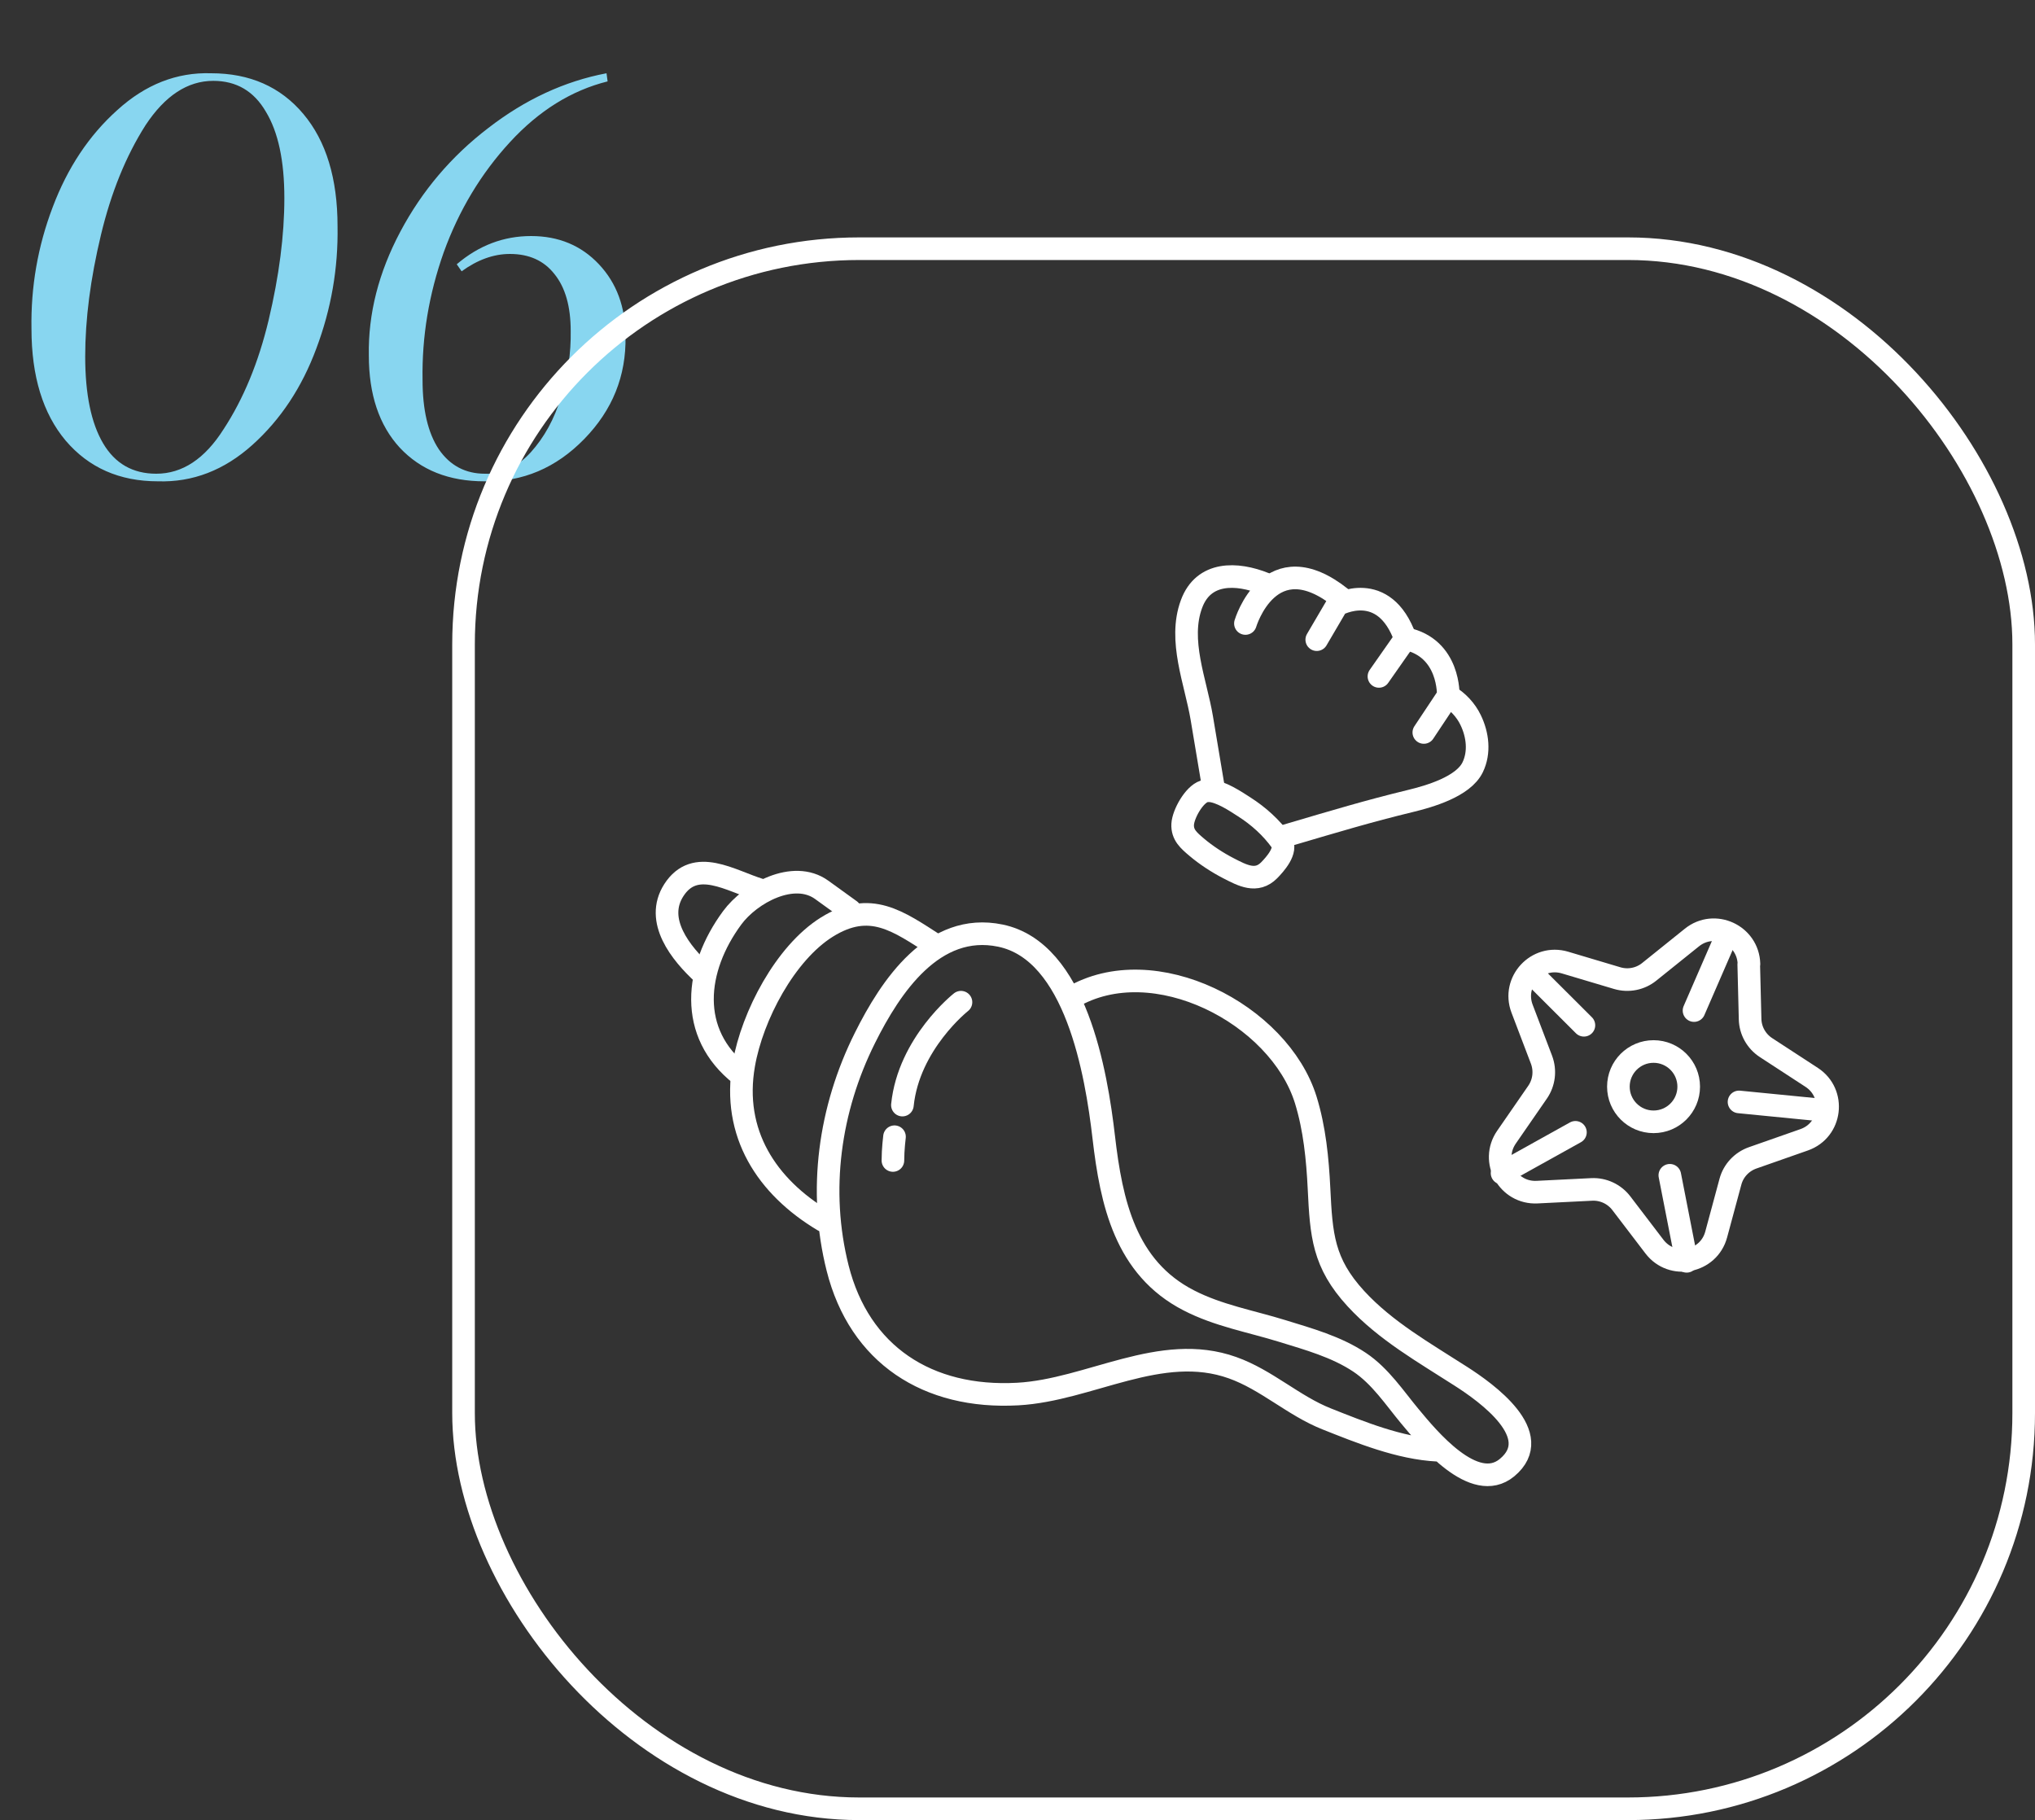
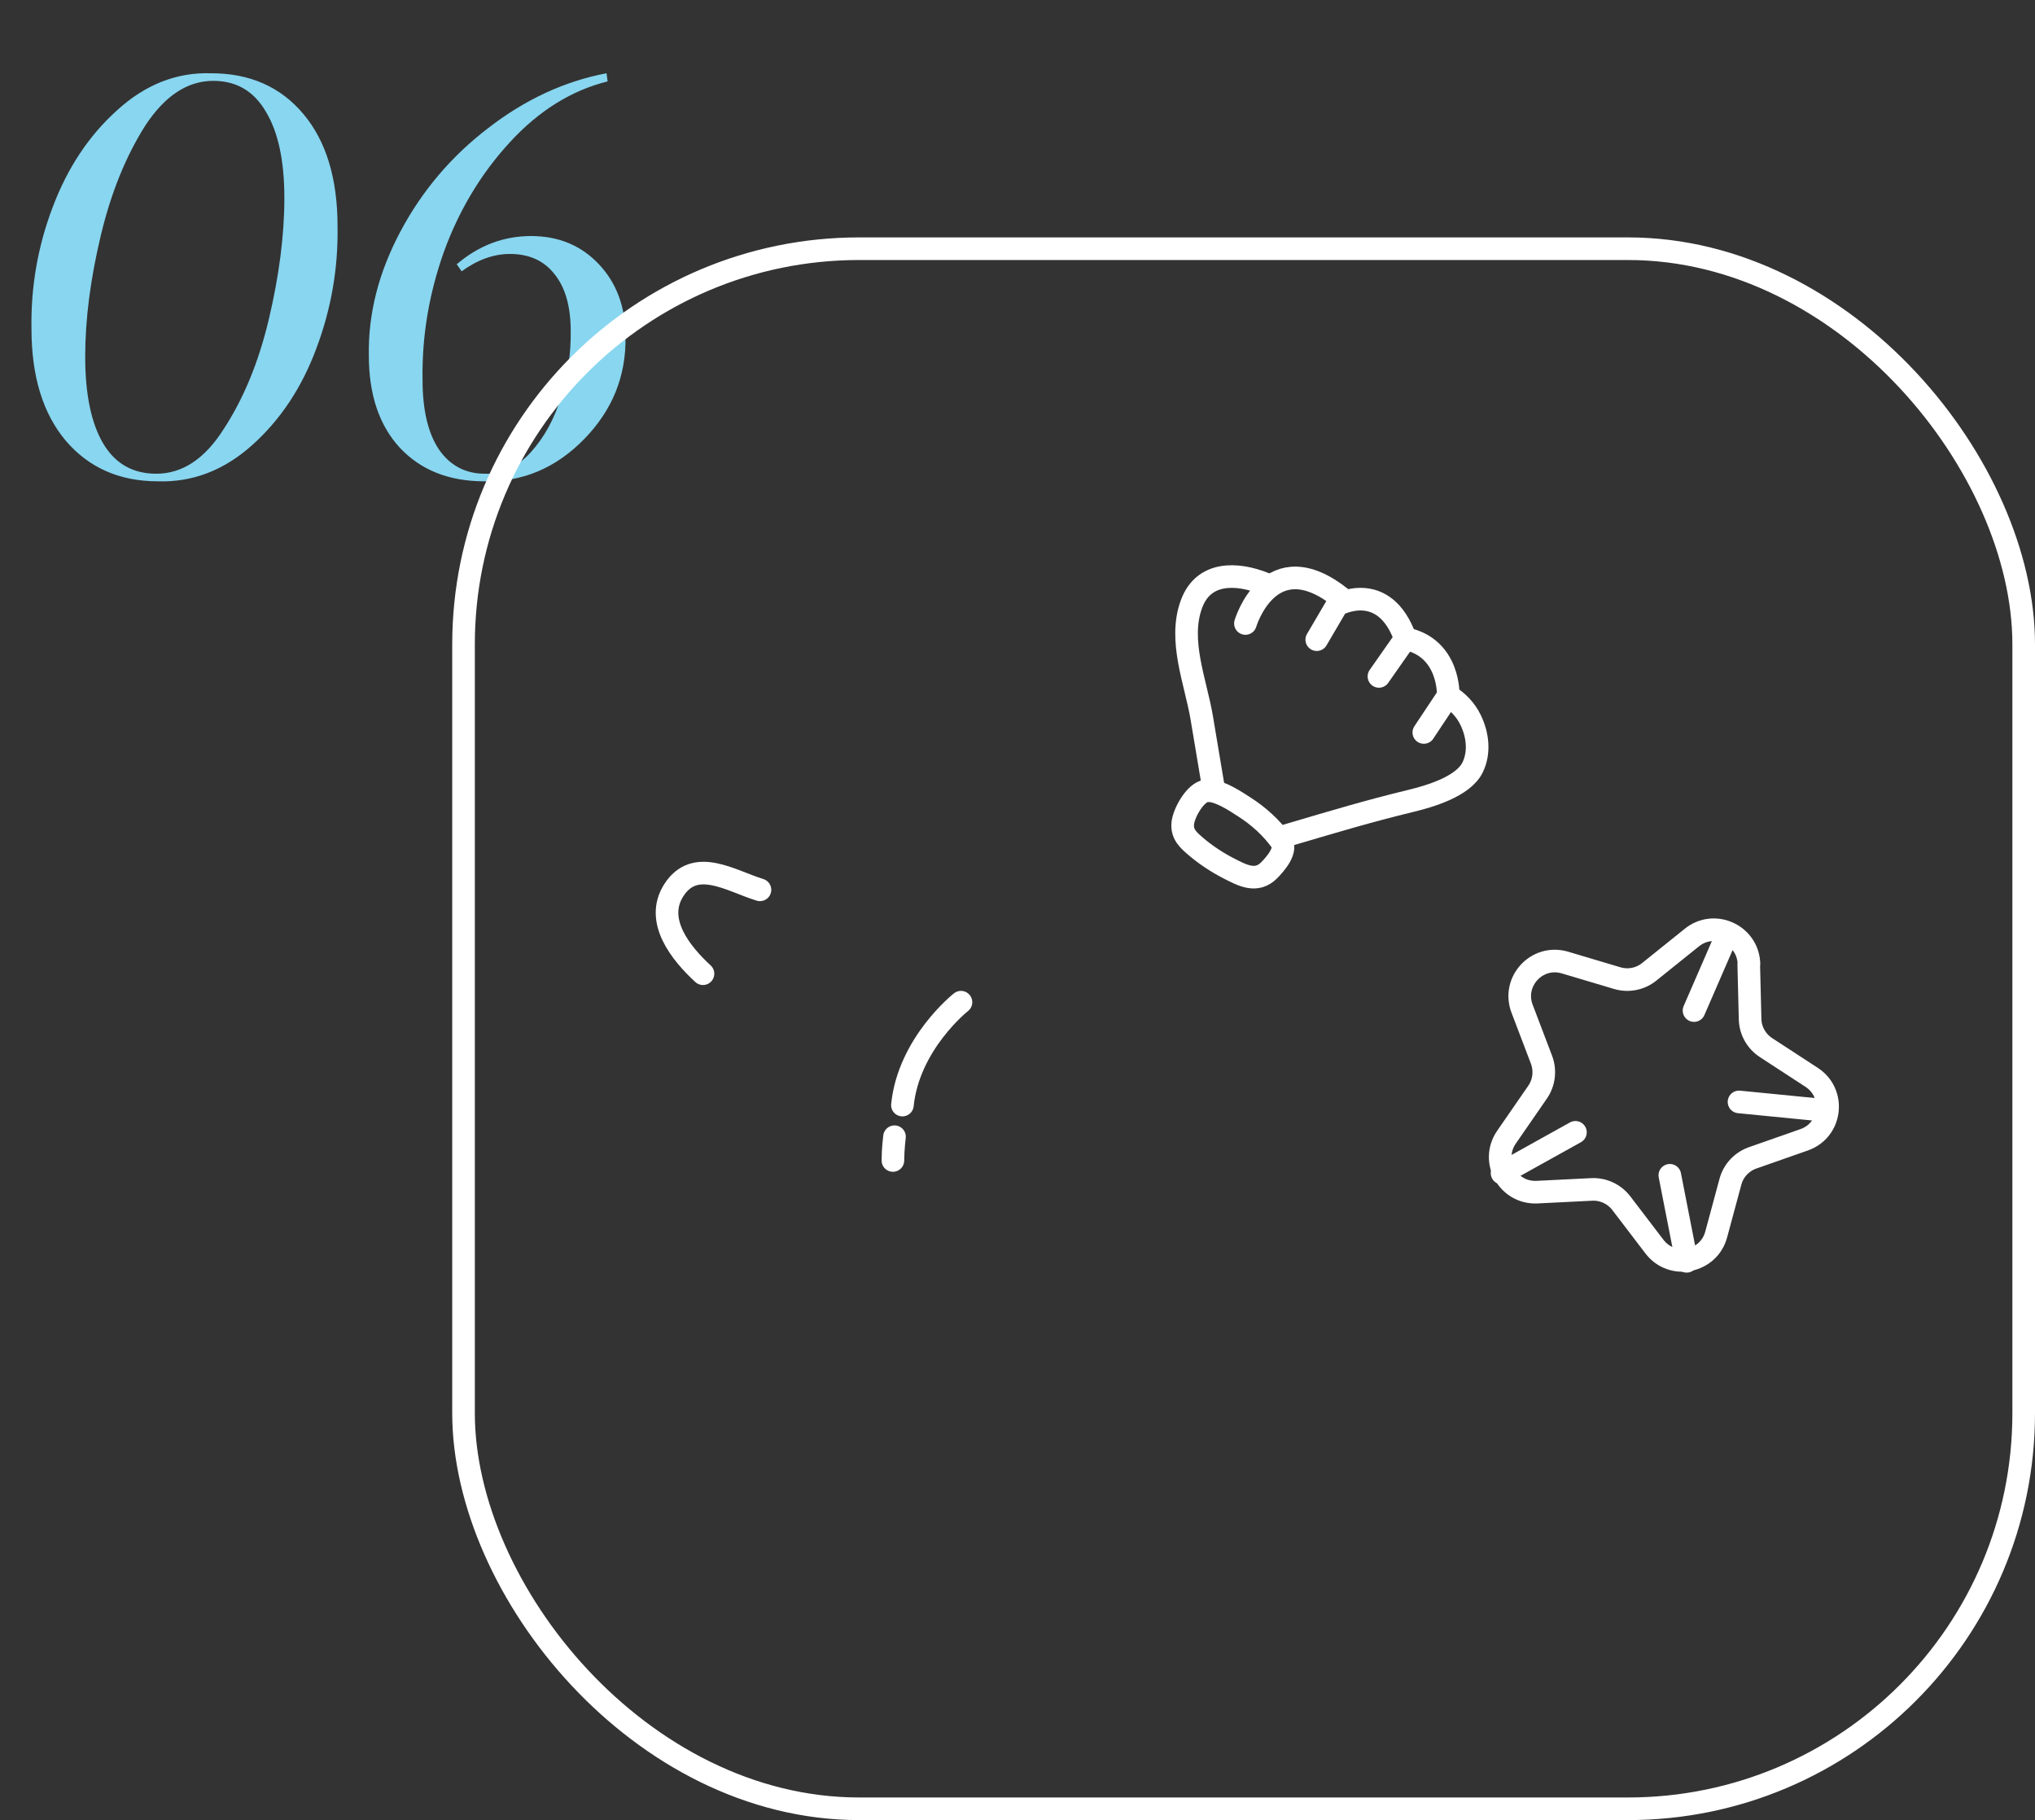
<svg xmlns="http://www.w3.org/2000/svg" width="180" height="161" viewBox="0 0 180 161" fill="none">
  <rect x="0" y="0" width="180" height="161" fill="#333333" stroke="none" />
  <mask id="mask0_304_1289" style="mask-type:alpha" maskUnits="userSpaceOnUse" x="56" y="37" width="108" height="108">
    <rect x="56" y="37" width="108" height="108" fill="#D9D9D9" />
  </mask>
  <g mask="url(#mask0_304_1289)">
-     <path d="M94.8 88.233C102.05 83.953 113.15 89.703 115.5 97.303C116.28 99.833 116.54 102.493 116.67 105.133C116.87 109.253 117.03 111.713 119.93 114.873C122.56 117.733 125.99 119.663 129.22 121.743C131.47 123.183 136.76 126.953 133.3 129.823C130.4 132.223 126.29 127.183 124.7 125.273C123.36 123.663 122.1 121.733 120.26 120.503C118.21 119.133 115.74 118.453 113.41 117.733C110.63 116.873 107.75 116.373 105.14 115.023C99.54 112.143 98.3 106.373 97.63 100.603C96.97 94.903 95.16 84.153 88.49 82.763C82.57 81.533 78.77 87.273 76.51 91.803C73.36 98.103 72.36 105.303 74.09 112.173C76.02 119.833 82.06 123.753 90.02 123.313C96.38 122.963 102.67 118.713 109.02 120.983C112.03 122.053 114.4 124.343 117.35 125.513C120.3 126.683 123.79 128.113 127.15 128.283" stroke="white" stroke-width="2" stroke-linecap="round" stroke-linejoin="round" />
-     <path d="M82.76 83.612C79.43 81.472 76.97 79.612 73.13 82.012C69.47 84.302 66.54 89.842 65.79 94.162C64.72 100.242 67.82 104.972 72.82 107.962" stroke="white" stroke-width="2" stroke-linecap="round" stroke-linejoin="round" />
-     <path d="M75.2 80.532L72.68 78.712C70.2 76.922 66.37 79.002 64.76 81.192C61.47 85.662 60.79 91.382 65.54 95.092" stroke="white" stroke-width="2" stroke-linecap="round" stroke-linejoin="round" />
    <path d="M67.22 78.712C64.64 77.922 61.49 75.802 59.6 78.742C57.87 81.442 60.24 84.342 62.18 86.132" stroke="white" stroke-width="2" stroke-linecap="round" stroke-linejoin="round" />
    <path d="M85 88.652C85 88.652 80.38 92.292 79.82 97.752" stroke="white" stroke-width="2" stroke-linecap="round" stroke-linejoin="round" />
    <path d="M79.12 100.552C79.12 100.552 78.98 101.672 78.98 102.652" stroke="white" stroke-width="2" stroke-linecap="round" stroke-linejoin="round" />
    <path d="M154.68 85.313L154.8 90.143C154.82 91.163 155.35 92.103 156.2 92.663L160.25 95.303C162.4 96.713 162.01 99.973 159.58 100.823L155.02 102.423C154.06 102.763 153.32 103.553 153.06 104.533L151.8 109.203C151.13 111.683 147.9 112.313 146.34 110.273L143.41 106.433C142.79 105.623 141.81 105.163 140.79 105.213L135.96 105.453C133.39 105.583 131.79 102.713 133.25 100.593L136 96.613C136.58 95.773 136.71 94.703 136.35 93.743L134.63 89.223C133.72 86.823 135.95 84.413 138.42 85.143L143.05 86.523C144.03 86.813 145.09 86.603 145.88 85.963L149.65 82.933C151.65 81.323 154.63 82.703 154.7 85.273L154.68 85.313Z" stroke="white" stroke-width="2" stroke-linecap="round" stroke-linejoin="round" />
-     <path d="M146.26 99.233C147.978 99.233 149.37 97.84 149.37 96.123C149.37 94.405 147.978 93.013 146.26 93.013C144.542 93.013 143.15 94.405 143.15 96.123C143.15 97.84 144.542 99.233 146.26 99.233Z" stroke="white" stroke-width="2" stroke-linecap="round" stroke-linejoin="round" />
-     <path d="M135.46 86.062L140.1 90.692" stroke="white" stroke-width="2" stroke-linecap="round" stroke-linejoin="round" />
    <path d="M132.86 103.772L139.35 100.162" stroke="white" stroke-width="2" stroke-linecap="round" stroke-linejoin="round" />
    <path d="M149.19 111.572L147.7 103.962" stroke="white" stroke-width="2" stroke-linecap="round" stroke-linejoin="round" />
    <path d="M152.62 82.992L149.84 89.392" stroke="white" stroke-width="2" stroke-linecap="round" stroke-linejoin="round" />
    <path d="M161.34 98.213L153.82 97.473" stroke="white" stroke-width="2" stroke-linecap="round" stroke-linejoin="round" />
    <path d="M107.36 69.842C107.01 67.732 106.65 65.622 106.3 63.512C105.76 60.302 104.2 56.652 105.39 53.432C106.45 50.542 109.38 50.632 111.87 51.632" stroke="white" stroke-width="2" stroke-linecap="round" stroke-linejoin="round" />
    <path d="M110.16 55.152C110.16 55.152 112.32 47.852 118.64 52.902" stroke="white" stroke-width="2" stroke-linecap="round" stroke-linejoin="round" />
    <path d="M121.97 59.833L124.31 56.492C122.42 51.172 118.27 53.513 118.27 53.513L116.47 56.583" stroke="white" stroke-width="2" stroke-linecap="round" stroke-linejoin="round" />
    <path d="M125.94 64.792L128.1 61.542C128.1 61.542 128.28 57.302 124.31 56.492" stroke="white" stroke-width="2" stroke-linecap="round" stroke-linejoin="round" />
    <path d="M128.1 61.552C128.94 62.042 129.66 62.812 130.08 63.692C130.71 64.992 130.9 66.552 130.26 67.872C129.43 69.592 126.41 70.452 124.76 70.852C120.97 71.772 118.03 72.662 114.29 73.762L113.76 73.922" stroke="white" stroke-width="2" stroke-linecap="round" stroke-linejoin="round" />
    <path d="M106.92 69.942C107.93 69.962 109.32 70.902 110.05 71.372C111.32 72.182 112.45 73.202 113.33 74.422C113.9 75.212 112.77 76.462 112.26 76.982C111.14 78.112 109.9 77.442 108.66 76.802C107.69 76.302 106.69 75.652 105.84 74.932C105.16 74.352 104.56 73.852 104.61 72.912C104.66 72.012 105.61 70.292 106.51 70.002C106.64 69.962 106.77 69.942 106.92 69.952V69.942Z" stroke="white" stroke-width="2" stroke-linecap="round" stroke-linejoin="round" />
  </g>
  <path d="M2.784 29.088C2.72 25.376 3.344 21.792 4.656 18.336C5.968 14.848 7.872 11.984 10.368 9.744C12.864 7.472 15.632 6.384 18.672 6.48C22.096 6.48 24.816 7.68 26.832 10.08C28.848 12.48 29.856 15.792 29.856 20.016C29.92 23.728 29.296 27.328 27.984 30.816C26.704 34.272 24.816 37.12 22.32 39.36C19.824 41.6 17.04 42.672 13.968 42.576C10.576 42.576 7.856 41.376 5.808 38.976C3.792 36.576 2.784 33.28 2.784 29.088ZM23.76 28.32C24.688 24.416 25.152 20.816 25.152 17.52C25.152 14.224 24.608 11.68 23.52 9.888C22.464 8.064 20.912 7.152 18.864 7.152C16.592 7.152 14.592 8.464 12.864 11.088C11.136 13.808 9.824 17.04 8.928 20.784C8 24.656 7.536 28.24 7.536 31.536C7.536 34.864 8.064 37.424 9.12 39.216C10.176 41.008 11.744 41.904 13.824 41.904C16.128 41.904 18.112 40.592 19.776 37.968C21.536 35.28 22.864 32.064 23.76 28.32ZM32.624 31.44C32.56 27.76 33.488 24.112 35.408 20.496C37.328 16.88 39.92 13.824 43.184 11.328C46.448 8.8 49.936 7.184 53.648 6.48L53.744 7.2C50.544 8 47.664 9.792 45.104 12.576C42.544 15.36 40.592 18.608 39.248 22.32C37.936 26.032 37.312 29.792 37.376 33.6C37.376 36.256 37.856 38.304 38.816 39.744C39.808 41.184 41.168 41.904 42.896 41.904C44.368 41.968 45.712 41.344 46.928 40.032C48.144 38.688 49.04 37.056 49.616 35.136C50.224 33.184 50.512 31.232 50.48 29.28C50.48 27.104 50 25.424 49.04 24.24C48.112 23.056 46.8 22.464 45.104 22.464C43.664 22.464 42.24 22.976 40.832 24L40.4 23.376C42.352 21.712 44.544 20.88 46.976 20.88C49.408 20.88 51.408 21.712 52.976 23.376C54.544 25.04 55.328 27.168 55.328 29.76C55.392 33.248 54.176 36.272 51.68 38.832C49.184 41.392 46.24 42.64 42.848 42.576C39.712 42.576 37.216 41.584 35.36 39.6C33.536 37.616 32.624 34.896 32.624 31.44Z" fill="#88D6F0" />
  <rect x="41" y="22" width="138" height="138" rx="35" stroke="white" stroke-width="2" />
</svg>